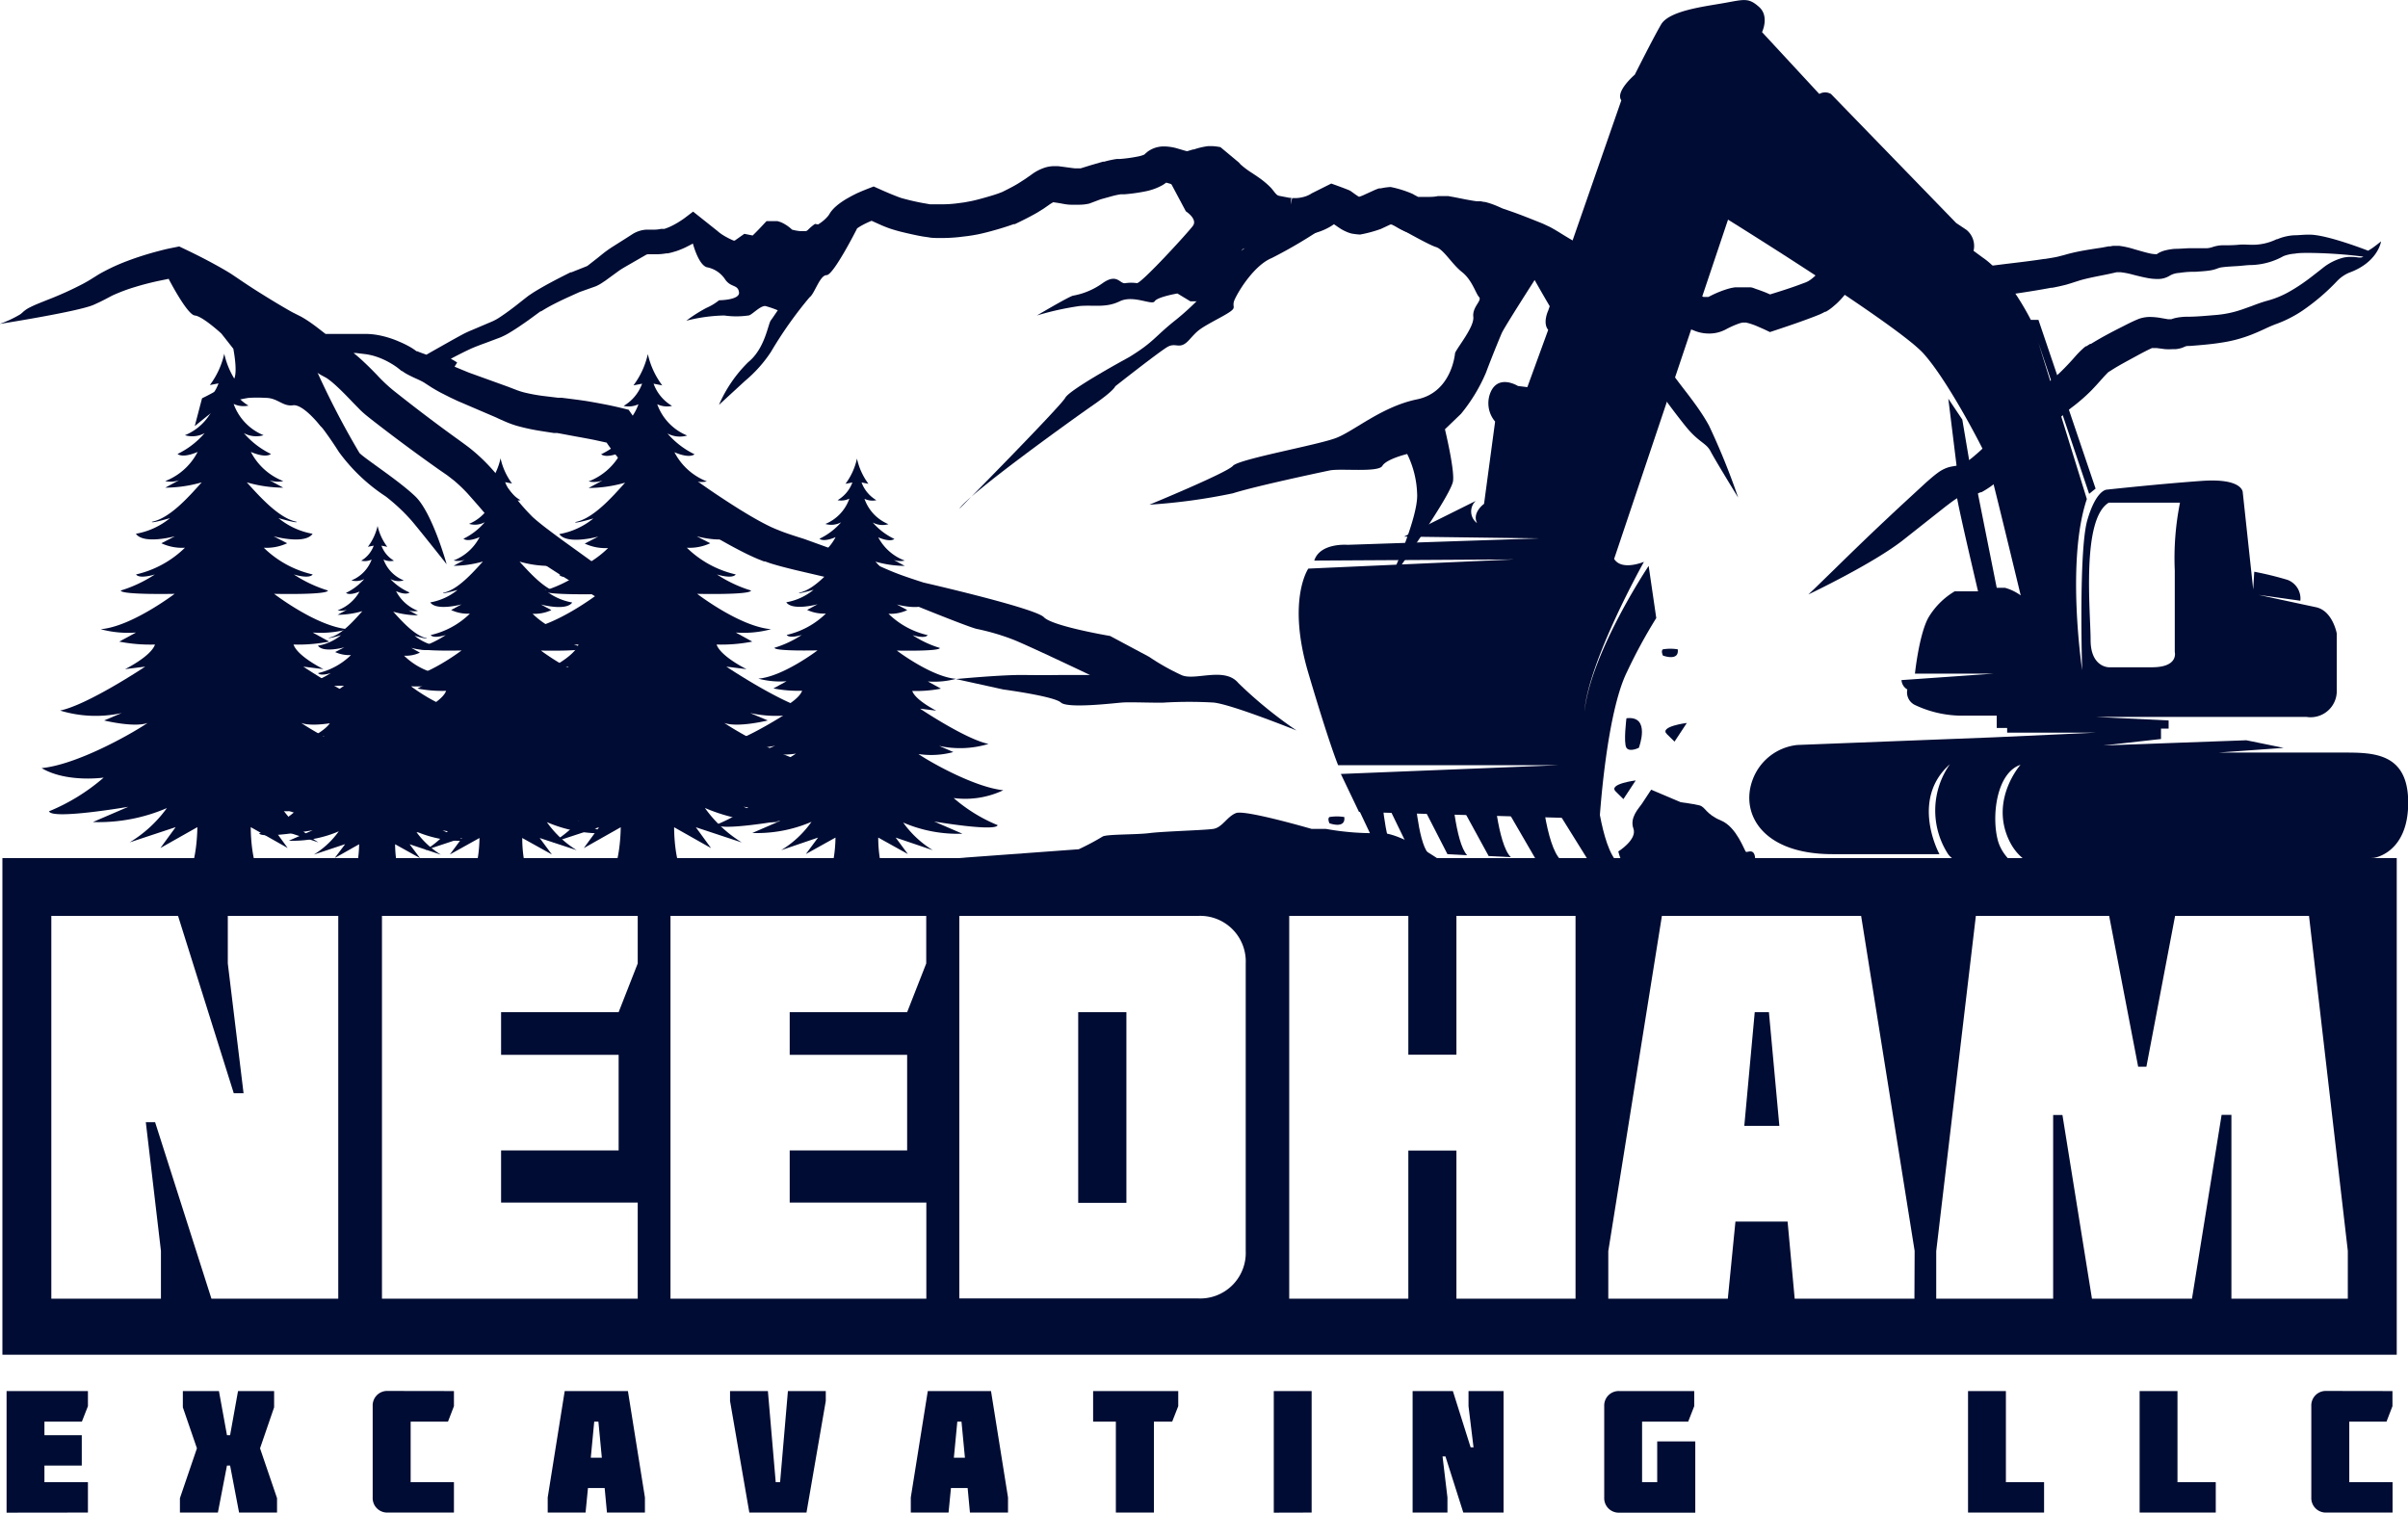
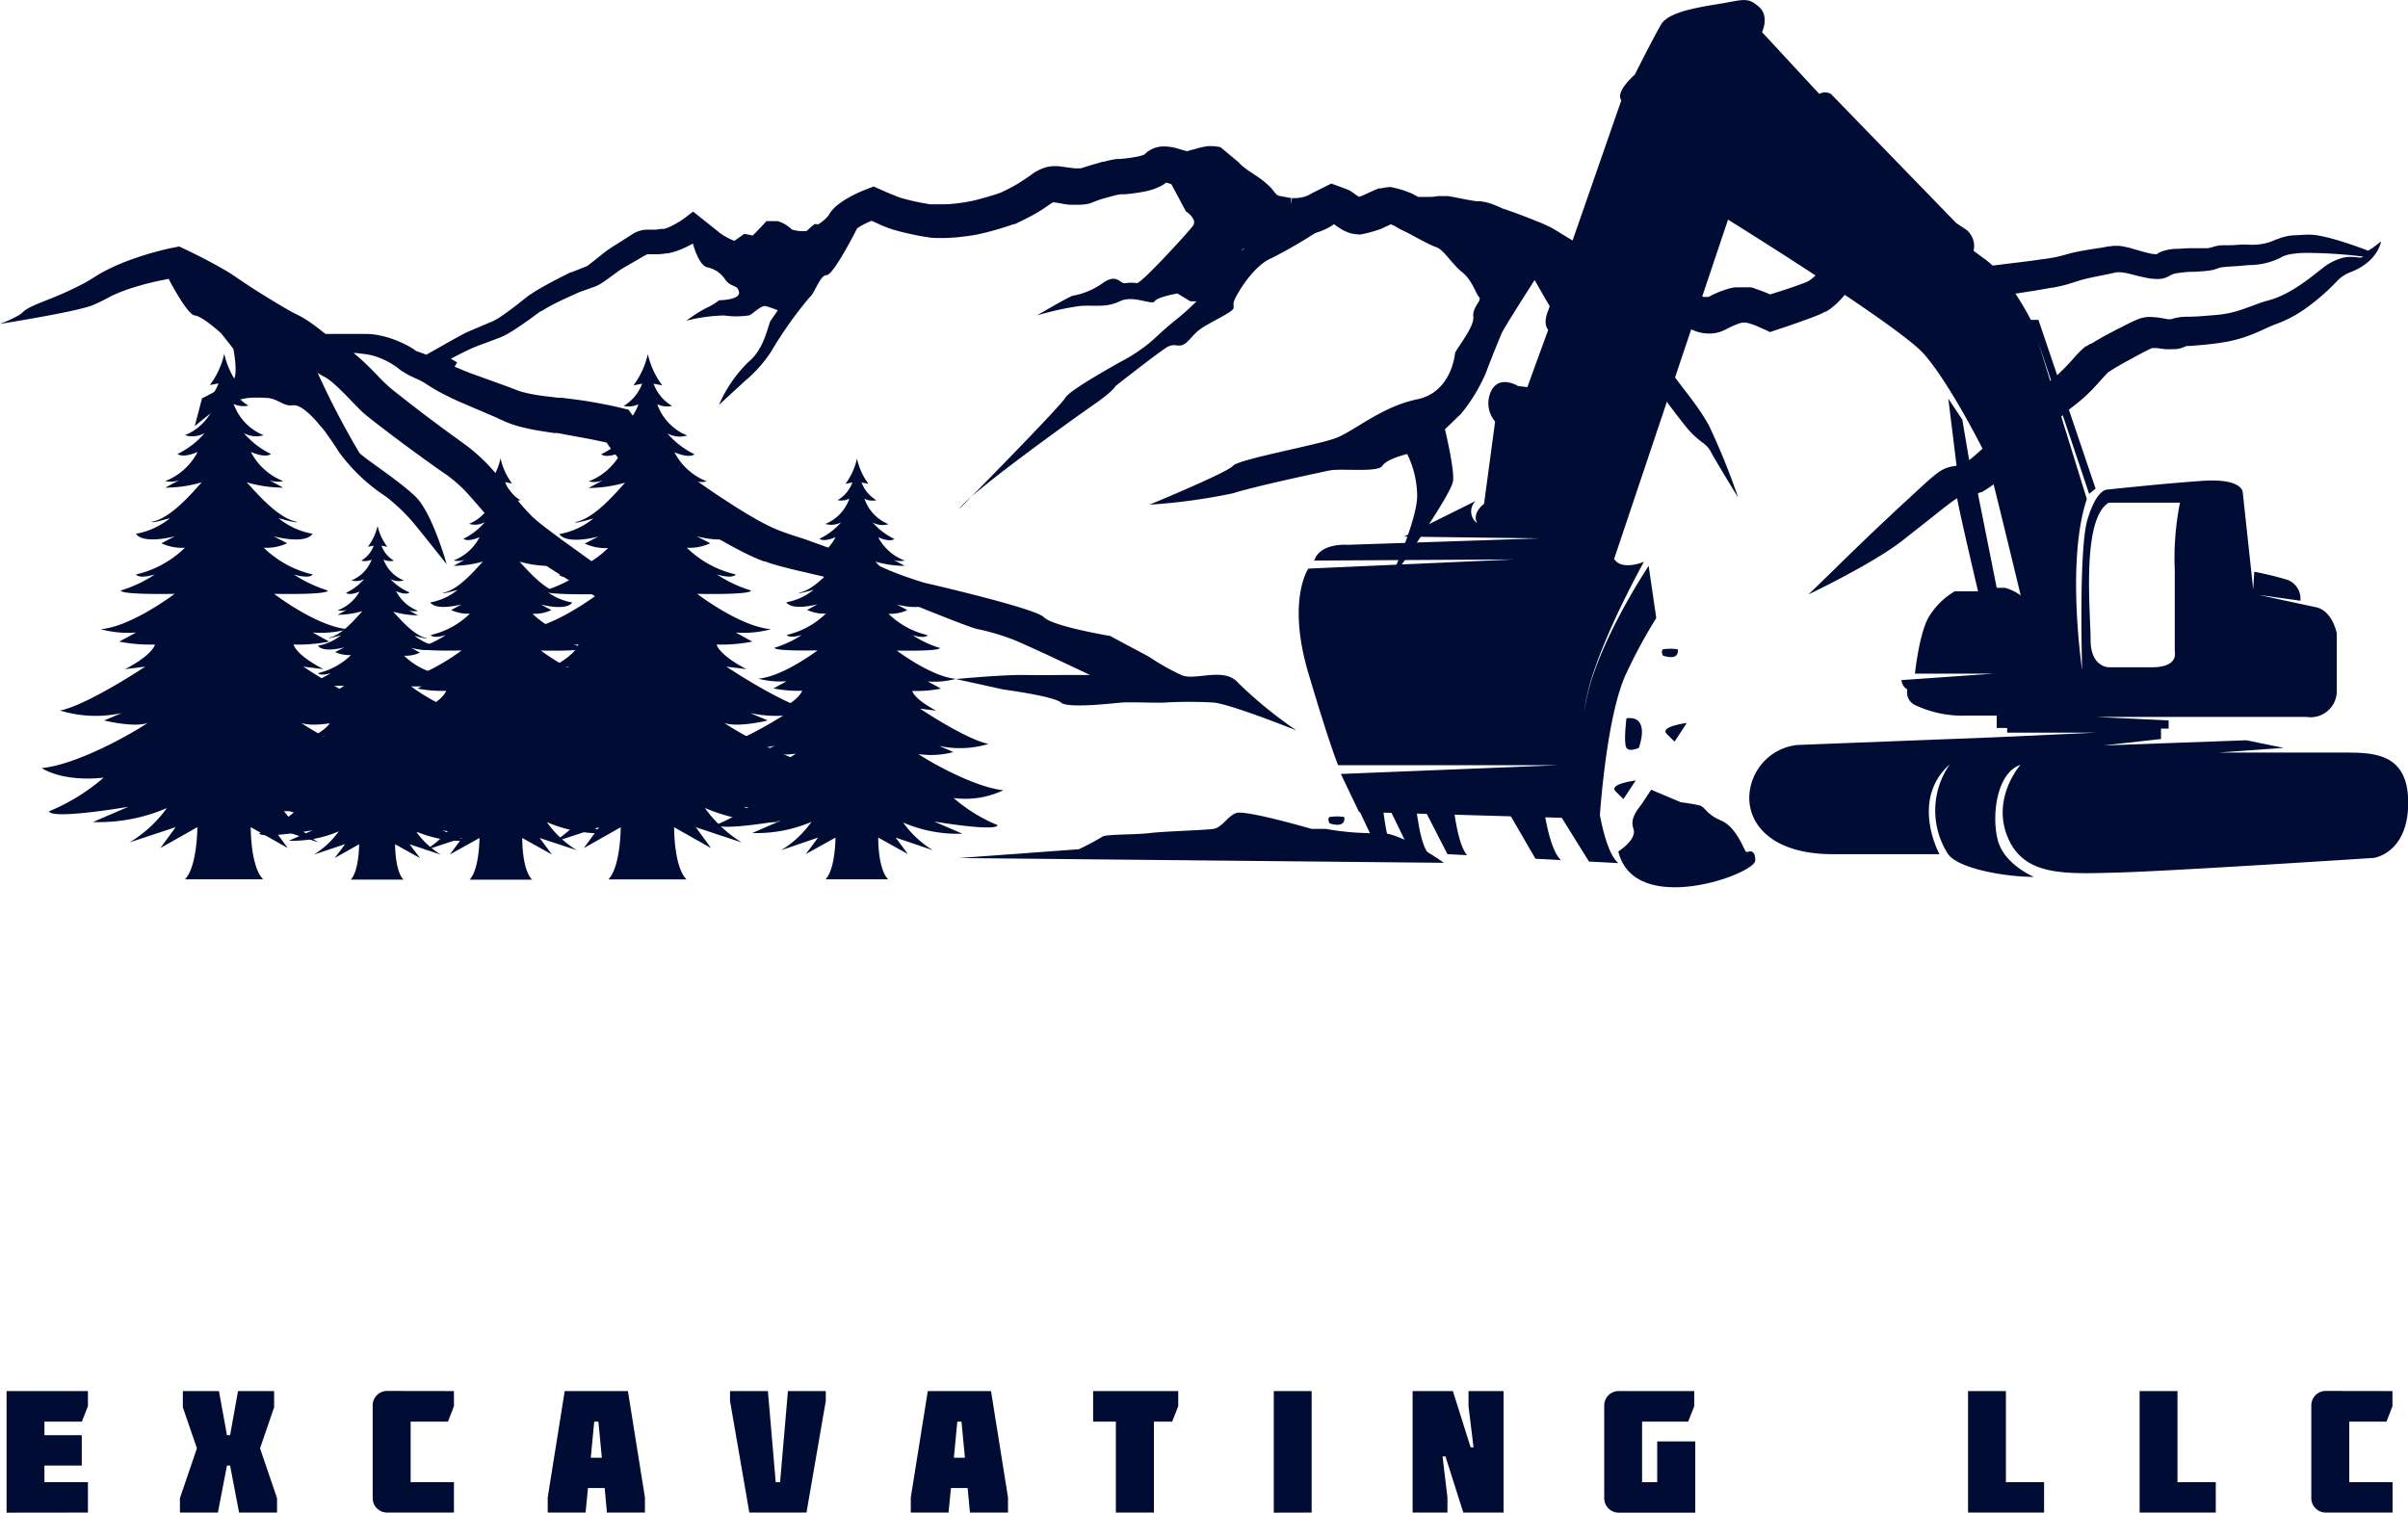
<svg xmlns="http://www.w3.org/2000/svg" id="franklin_2" data-name="franklin 2" viewBox="0 0 230.86 145.03">
  <title>sl-needham-1</title>
  <g id="needham">
    <path d="M95.21,59.67a22.35,22.35,0,0,1-2.43-.75,35.85,35.85,0,0,0-3.9-1.07l-3-.7c-.86-.21-1.63-.4-2.46-.66l-.51-.18-.1,0-.43-.17-.2-.08c-.42-.18-.81-.36-1.19-.55-.68-.34-1.41-.73-2.22-1.19-1.39-.78-2.77-1.66-4.22-2.67l-1-.73-.17-.12c-.28-.21-.56-.42-.86-.66a21.94,21.94,0,0,1-1.94-1.77c-.53-.54-1.05-1.13-1.7-1.93-.44-.55-.81-1-1.15-1.52l-1.14-.25c-.6-.12-1.2-.23-1.81-.34S63.56,44.1,63,44l-.32,0c-.52-.08-1.05-.16-1.59-.25a19.64,19.64,0,0,1-2-.45A9.94,9.94,0,0,1,58,42.9l-.59-.26-.27-.13-3.71-1.59-.7-.33-.89-.45c-.3-.16-.6-.33-.89-.51l-.45-.29-.29-.19c-.23-.13-.48-.25-.75-.37s-.61-.28-.95-.47l-.15-.09-.19-.13L48,38l-.1-.09-.27-.21a7.23,7.23,0,0,0-.69-.44,7.11,7.11,0,0,0-1.51-.65,6.08,6.08,0,0,0-.8-.17l-.9-.11-.26,0,.2.16c.3.25.57.49.83.74.42.39.82.8,1.2,1.19a15.39,15.39,0,0,0,1.55,1.47c2.06,1.64,4.18,3.25,6.31,4.78l.4.29.43.32c.26.19.57.45.87.71a18.1,18.1,0,0,1,1.56,1.56c.56.63,1.07,1.27,1.56,1.89.34.42.67.84,1,1.24.2.24.41.48.62.71l.11.12.19.2.31.32c.44.4.86.73,1.35,1.11l.07.05c.94.72,1.93,1.43,2.89,2.12l.29.21c1.27.92,2.55,1.83,3.83,2.73l2.68,1.9c1.91,1.34,4,2.83,6.51,4.66,0,0-5.49-1.54-7.7-2.83-2.48-1.44-4.87-2.9-6.87-4.15-1.33-.84-2.41-1.55-3.39-2.22-.55-.38-1.18-.83-1.71-1.27l-.09-.07-.36-.33-.27-.26-.12-.12c-.26-.26-.51-.52-.74-.79-.39-.44-.76-.88-1.13-1.31-.5-.59-1-1.15-1.46-1.67a14.57,14.57,0,0,0-1.3-1.24l-.13-.1c-.18-.14-.34-.27-.56-.43l-.81-.56c-2.22-1.57-4.35-3.15-6.49-4.82l-.41-.33c-.16-.13-.35-.3-.49-.43s-.5-.51-.74-.75c-.46-.48-.9-.94-1.35-1.37-.22-.21-.44-.41-.66-.6a6.92,6.92,0,0,0-.58-.44l-.37-.2c-.18-.09-.36-.21-.54-.32-.36-.23-.68-.47-.94-.68L38.53,37c-.34-.28-.67-.54-1-.78s-.47-.32-.68-.45L36,35.32c-1.3-.74-2.5-1.53-3.51-2.2-.57-.38-1.12-.77-1.68-1.18L30,31.36l-.76-.51c-.85-.54-1.81-1.11-2.95-1.73l-.57.1-1.07.22c-.72.16-1.42.34-2.07.54a16.38,16.38,0,0,0-2,.73c-.2.08-.4.19-.59.29l-.38.2c-.34.18-.71.35-1.07.51-1.48.65-9,1.83-9,1.83a10.93,10.93,0,0,0,1.92-.89,1.7,1.7,0,0,0,.3-.24,2.82,2.82,0,0,1,.7-.47c.35-.18.7-.32,1.09-.48l.6-.24a32.32,32.32,0,0,0,3.42-1.55c.31-.17.61-.34.9-.53l.26-.16c.25-.16.5-.31.79-.46a18.59,18.59,0,0,1,2.21-1c.71-.27,1.46-.52,2.25-.75.38-.11.76-.21,1.15-.31s.77-.18,1.18-.26l.44-.09.44.21c1.45.69,2.58,1.28,3.65,1.89q.46.26.92.55l.58.39.28.19c.53.36,1.08.72,1.63,1.07.91.57,2.1,1.31,3.33,2l.87.44a10.72,10.72,0,0,1,1,.64c.43.3.81.61,1.19.9l.14.11,2.71,0h1.27a6.88,6.88,0,0,1,1.11.12,9.3,9.3,0,0,1,2,.63,9.53,9.53,0,0,1,1,.49,5.36,5.36,0,0,1,.5.32l.13.1.08,0c.19.09.43.17.68.26l.19.07.61-.35c1-.56,2-1.14,3-1.67.26-.13.5-.24.75-.34l2-.85a5.1,5.1,0,0,0,.72-.41c.56-.37,1.12-.79,1.53-1.11l.76-.6.41-.32.48-.32c1.16-.72,2.34-1.32,3.56-1.93l.08,0,1.46-.58c.05,0,.27-.19.39-.28l.64-.5.62-.5c.25-.19.49-.36.73-.52l1.36-.86.67-.43a2.82,2.82,0,0,1,1.32-.42h.81a3.21,3.21,0,0,0,.58-.07l.14,0,.18,0,0,0,.21-.07a5.71,5.71,0,0,0,.61-.27q.31-.16.6-.34c.19-.12.39-.25.56-.38l.79-.6,2.3,1.83.24.2.18.13a7.14,7.14,0,0,0,.94.52l.22.1.11,0,.92-.65.8.16c.3-.29.61-.61.9-.92l.43-.46.61,0,.25,0,.18,0,.29.09a2.91,2.91,0,0,1,.41.2,3.79,3.79,0,0,1,.61.44l.1.09,0,0,0,0a4.53,4.53,0,0,0,.76.14l.41,0h.18l.14-.09.11-.11.16-.15c.18-.15.3-.25.44-.34L88,24a3.76,3.76,0,0,0,1-.86l.12-.19.05-.08a2.08,2.08,0,0,1,.15-.2,4.45,4.45,0,0,1,.31-.33l.23-.2a7.6,7.6,0,0,1,1-.67c.28-.16.58-.32.94-.49l.46-.2.5-.2.57-.22.58.26c.49.22,1,.44,1.49.63.22.09.46.18.66.24l.73.19c.51.12,1,.23,1.56.32l.39.07.33,0c.23,0,.46,0,.69,0h.16a11.59,11.59,0,0,0,1.31-.08l.76-.1.38-.07.37-.07c.42-.09.9-.22,1.49-.39s1-.3,1.42-.47c.75-.37,1.33-.67,1.82-1l.39-.25.6-.42a4.46,4.46,0,0,1,1.32-.68,3.1,3.1,0,0,1,.88-.13l.34,0,.61.08c.37.05.71.1,1,.13l.39,0h.18l1-.31,1.14-.33.12,0a9.16,9.16,0,0,1,1.22-.26l.32,0a14.39,14.39,0,0,0,1.76-.25,2.85,2.85,0,0,0,.54-.17h0l.06-.06.23-.2a2.63,2.63,0,0,1,1.54-.52h0a4.73,4.73,0,0,1,1.45.23l.18.05c.35.11.55.16.64.18l.57-.17.08,0a6.94,6.94,0,0,1,1.37-.32l.4,0a5.71,5.71,0,0,1,.78.1l1.75,1.46h0l.17.19a8.21,8.21,0,0,0,1.14.85l.46.31a8.57,8.57,0,0,1,1.12.89l.09.09a2.67,2.67,0,0,1,.23.25l.2.25a1.85,1.85,0,0,0,.2.23.52.52,0,0,0,.28.15l.52.1.47.09.16,0-.07.66.15-.64.11,0h.32a3.26,3.26,0,0,0,.75-.13,2.51,2.51,0,0,0,.6-.26l.09-.06,1.88-.94s1.67.59,1.85.71l.5.36.21.14.1.06h0l0,0a3.28,3.28,0,0,0,.54-.21l.79-.36.22-.1.15-.06.22-.08.17,0a6.13,6.13,0,0,1,.94-.13,10.45,10.45,0,0,1,2.13.67l.15.09.36.19h0l.07,0,.13,0,.26,0h.43c.32,0,.67,0,1-.08l.34,0h.36l.29,0,.61.11,1.16.23c.35.06.64.12,1,.16l.15,0,.21,0,.3.06.08,0a7.25,7.25,0,0,1,.73.22c.22.08.44.17.64.26l.36.16.25.08.31.11.57.2c.74.27,1.45.55,2.17.84l.28.11.29.12.62.29c.4.21.76.43,1.08.63.63.39,1.25.76,1.91,1.12a15.32,15.32,0,0,1,4,3.1l.11.12.18-.07a3.51,3.51,0,0,1,1.31-.29,2.54,2.54,0,0,1,.77.12,3.23,3.23,0,0,1,.85.42l.06,0a3.84,3.84,0,0,0,.35.22,1.65,1.65,0,0,0,.28.12l.19.06.23.06c.39.1.79.22,1.17.33.75.23,1.49.49,2.26.78l.1,0,.1,0h.19l.08,0,.16-.08a10.06,10.06,0,0,1,1.76-.71,5.14,5.14,0,0,1,.63-.13l.34,0h.49l.25,0,.19,0,.18,0c.2,0,.39.1.57.16s.61.21,1,.37l.34.15c.87-.27,2-.62,3-1l.43-.16.15-.07.13-.07.21-.14.26-.21a5.24,5.24,0,0,0,.53-.55l.24-.31.2-.29.4-.63.7-.07.86-.05h.89l.48,0,.18,0,.18,0,.15,0,.29.08.24.08.43.17,1.06.46.21.08h.41a7.56,7.56,0,0,1,.85,0l1.31,0h.69l2.85,0,.75,0,1.42.07h.79l.37-.07,1.83-.23,1-.12c.93-.11,1.86-.23,2.78-.37h.08c.42-.07.84-.13,1.24-.22l.62-.16c.24-.07.49-.14.75-.2.79-.19,1.58-.31,2.34-.43l.53-.08.64-.12.15,0,.27-.05.3,0h.26a8.21,8.21,0,0,1,1.45.32l.35.1c.39.11.76.22,1.12.3a2.93,2.93,0,0,0,.58.08h.13l.08-.06a2.26,2.26,0,0,1,.33-.17,2.88,2.88,0,0,1,.47-.15,5.79,5.79,0,0,1,.83-.13c.49,0,1-.05,1.41-.06H220c.41,0,.79,0,1.16,0a2.15,2.15,0,0,0,.47-.09,3.36,3.36,0,0,1,.92-.19c.56,0,1.11,0,1.63-.05s.83,0,1.24,0a5.24,5.24,0,0,0,2.41-.53l.06,0a4.82,4.82,0,0,1,1.61-.38c.42,0,.86-.06,1.38-.06H231c1.69,0,5.61,1.54,5.61,1.54l0,0c.27-.16.5-.32.68-.46.35-.26.53-.42.55-.43s-.28,2-3.06,3a3.53,3.53,0,0,0-1.13.78,20.47,20.47,0,0,1-3.39,2.89,11.63,11.63,0,0,1-2.42,1.23c-.39.14-.79.32-1.22.52s-.73.33-1.13.49a13.07,13.07,0,0,1-3,.8c-1,.16-2.08.24-2.94.31-.14,0-.41,0-.49.06l-.29.12a2.72,2.72,0,0,1-.65.13h-.31a5.52,5.52,0,0,1-.65,0l-.85-.11-.42,0h0l-.13.06c-.34.16-.81.4-1.23.63-1,.55-1.87,1-2.6,1.48l-.23.14-.08.08c-.13.13-.29.3-.45.48-.35.39-.72.81-1.11,1.21a17.18,17.18,0,0,1-1.28,1.16l-.1.08-.25.2-.29.22c-.21.17-.38.3-.51.43-.67.6-1.37,1.31-2.05,2l-.07.07A55,55,0,0,1,201,48.68a9.13,9.13,0,0,1-1.47,1l-.08,0-.44.19-.38.12a7.47,7.47,0,0,1-.92.21l-.42.05h-.08l-.18.11c-.3.2-.63.46-.95.7l-4,3.16c-2.86,2.28-9.14,5.26-9.14,5.26l.52-.49,1.85-1.8c1.27-1.24,3-2.94,5.09-4.9l.33-.31c1.06-1,2.16-2,3.38-3.13l.12-.11c.31-.27.62-.55,1-.84l.07-.05a3.48,3.48,0,0,1,.91-.51,3.28,3.28,0,0,1,.6-.15l.29-.05a4.15,4.15,0,0,0,.45-.13l.3-.11.18-.09a6.48,6.48,0,0,0,.86-.65c1-.83,1.88-1.8,2.85-2.84L203,42l.26-.27c.62-.64,1.26-1.31,2-2,.21-.19.39-.35.58-.5l.39-.31.18-.14.09-.07c.32-.27.65-.58,1-.94s.67-.7,1-1.08c.2-.23.39-.43.61-.64l.25-.23.18-.14.06,0,.36-.23.08,0c1-.62,2-1.14,2.79-1.54l.2-.1c.41-.21.8-.41,1.29-.63l.24-.1a2.47,2.47,0,0,1,.38-.12,3.15,3.15,0,0,1,.74-.09h0a6.51,6.51,0,0,1,1,.09l.75.13.31,0a3.16,3.16,0,0,1,.59-.16,6,6,0,0,1,.79-.08h.13c.92,0,1.8-.09,2.79-.17a10,10,0,0,0,2.34-.48c.32-.1.64-.23,1-.35.49-.19,1-.38,1.54-.53a8.89,8.89,0,0,0,2-.8,16.37,16.37,0,0,0,1.75-1.12c.42-.3.79-.6,1.19-.91l.37-.29a5.24,5.24,0,0,1,1.94-1,3,3,0,0,1,.76-.09,5.83,5.83,0,0,1,.76.06l.27,0,.2-.08h0a43.51,43.51,0,0,0-5.2-.36c-.55,0-1,0-1.37.07a3.73,3.73,0,0,0-1.1.24,6.71,6.71,0,0,1-3,.85c-.46,0-.92.07-1.37.1s-1,.05-1.45.11a1.78,1.78,0,0,0-.45.1,3.58,3.58,0,0,1-.9.23c-.45.06-.87.08-1.29.11h-.21c-.5,0-.93.05-1.35.11a2,2,0,0,0-.86.25l0,0,0,0a2.13,2.13,0,0,1-1.21.33h0a5.16,5.16,0,0,1-.88-.08c-.44-.08-.85-.18-1.25-.28l-.27-.07a7.48,7.48,0,0,0-1.15-.22h-.07l-.1,0h0l-.17,0-.76.17-.54.11c-.76.15-1.47.29-2.16.48l-.6.19c-.24.08-.5.16-.77.24-.46.12-.92.22-1.35.3l-.11,0c-1,.19-2,.35-2.86.48l-1.07.16-1.69.26-.27.06a3.64,3.64,0,0,1-.58.08l-.66,0-1.58,0h-.69l-2.8.1-.73,0-1.46,0h-.06l-.5,0h-.27l-.1,0-.29,0a1.88,1.88,0,0,1-.58-.09l-.07,0c-.22-.06-.36-.12-.5-.17l-1.09-.45-.3-.11-.13,0-.09,0-.21,0-.27,0h-.67l-.24.32a8.24,8.24,0,0,1-.8.87c-.16.14-.32.28-.48.41a5,5,0,0,1-.56.38l-.07,0-.27.14-.23.11-.5.2c-1.27.49-2.54.92-3.72,1.31l-.57.19-.57-.27-.73-.32c-.24-.1-.48-.18-.71-.25l-.29-.07-.1,0h-.1l-.13,0-.25.06a8.82,8.82,0,0,0-1.38.61,3.52,3.52,0,0,1-.78.29,3.35,3.35,0,0,1-.8.09,3.7,3.7,0,0,1-.78-.08,3.59,3.59,0,0,1-.69-.22c-.64-.24-1.35-.47-2-.67l-1-.28-.4-.1-.3-.09a4.78,4.78,0,0,1-.75-.32c-.21-.11-.43-.25-.59-.35l-.12,0a4,4,0,0,1-1.47.31,3.39,3.39,0,0,1-.54,0,2.64,2.64,0,0,1-1.34-.64l0,0-.44-.48a12,12,0,0,0-3.18-2.38c-.71-.38-1.4-.77-2.06-1.17a9.33,9.33,0,0,0-1.77-.9c-.7-.28-1.4-.55-2.1-.8l-.51-.18L153,26l-.24-.07a5.41,5.41,0,0,1-.57-.22l-.13-.06-.43-.17-.38-.11-.15,0-.12,0h-.11c-.33,0-.77-.1-1.21-.18l-1.14-.22-.44-.08-.17,0c-.39,0-.82.09-1.27.1h-.72a5.82,5.82,0,0,1-.83-.11l-.29-.07-.14,0a4.19,4.19,0,0,1-.44-.16,7.07,7.07,0,0,1-.68-.35,4,4,0,0,0-.55-.29h0l-.13,0-.9.42a12.34,12.34,0,0,1-2,.54,7.16,7.16,0,0,1-.78-.09,3,3,0,0,1-.51-.17l-.28-.13-.25-.14-.23-.15-.45-.31-.27.18a5.91,5.91,0,0,1-1.47.64,6.67,6.67,0,0,1-1.52.26h-.6l-.26,0-.34-.05-.37-.08-.36-.07c-.25,0-.53-.1-.86-.19a4,4,0,0,1-1.73-1A5.13,5.13,0,0,1,129,23l-.13-.16-.11-.11a5.62,5.62,0,0,0-.64-.49l-.46-.31a10.39,10.39,0,0,1-1.6-1.23,4.8,4.8,0,0,1-.6-.71l-.49.14-.59.18-.45.11-.12,0-.14,0-.29,0h-.08a5,5,0,0,1-1.3-.25l-.24-.07-.38-.11-.23.16-.09.06a5.49,5.49,0,0,1-1.59.6,16.62,16.62,0,0,1-2.11.3l-.35,0a7.63,7.63,0,0,0-.87.19l-1.05.29L114,22a4.36,4.36,0,0,1-1,.11l-.54,0h-.19c-.45,0-.86-.11-1.25-.17l-.47-.07a3.94,3.94,0,0,0-.46.29l-.49.34-.58.36c-.76.44-1.49.79-2.15,1.11l-.11,0c-.59.21-1.13.38-1.73.55s-1.08.3-1.75.44l-.45.08-.46.07-.92.11c-.51.05-1,.08-1.5.08h-.38c-.35,0-.67,0-1-.07l-.5-.07-.44-.08c-.64-.13-1.2-.26-1.73-.39-.3-.08-.59-.16-.9-.26s-.6-.22-.87-.33l-1-.45-.19.08c-.23.1-.48.22-.7.34a4.64,4.64,0,0,0-.58.37l-.11.09,0,0-.07.1-.09.14a6.41,6.41,0,0,1-1.77,1.59l-.25.18-.13.12-.28.24a3.67,3.67,0,0,1-.66.4,3.36,3.36,0,0,1-.8.26h-.28l-.55,0-.55-.06A7.45,7.45,0,0,1,85,27.28l-.24-.08-.1,0-.08,0L84.28,27,84,26.83l-.05,0L83.7,27l-.15.13-.17.14a3.11,3.11,0,0,1-.34.24,2,2,0,0,1-.61.22l-.31,0a1.88,1.88,0,0,1-.51-.07l-.82.54-.41,0a2,2,0,0,1-.31,0l-.3-.06L79.34,28,79,27.87l-.36-.17a9.41,9.41,0,0,1-1.28-.77L77,26.68l-.26-.22L76,25.83c-.23.13-.47.25-.71.37a8.15,8.15,0,0,1-.86.35l-.47.14-.35.08-.14,0a5.56,5.56,0,0,1-1,.09l-.48,0h-.26a.45.45,0,0,0-.25.07l-.66.38-1.37.79c-.2.12-.4.24-.58.37l-.63.46-.66.48-.17.11a4,4,0,0,1-.72.41l-1.55.55c-1.08.49-2.27,1-3.38,1.66l-.31.19-.06,0-.34.25-.82.6c-.5.35-1.08.76-1.71,1.14a6.77,6.77,0,0,1-1,.52l-1.41.53c-.45.16-.89.33-1.32.51-.67.31-1.36.66-2,1a6.31,6.31,0,0,1,.61.36l-.25.4.77.32.61.25,3.74,1.35.91.35a6.76,6.76,0,0,0,.73.22,16.51,16.51,0,0,0,1.69.31l1.49.18.34,0c.64.08,1.29.16,1.93.25s1.28.21,1.92.33,1.25.25,1.95.42l.61.15.38.55c.38.55.86,1.17,1.37,1.8s.92,1.07,1.52,1.7a18.64,18.64,0,0,0,1.62,1.51c.24.2.51.41.77.6l.13.1.94.69c1.28.91,2.61,1.79,3.92,2.61.73.45,1.39.84,2,1.17.33.18.67.35,1,.51l.18.08.28.12.55.22c.68.26,1.45.5,2.18.73L89,55a39.16,39.16,0,0,1,4.72,1.68c.86.39,1.5.66,2.15.9s1.56.54,2.25.76c0,0,10.71,2.45,11.53,3.32S116,63.46,116,63.46l3.74,2a21.79,21.79,0,0,0,3.15,1.77c1.31.53,4.1-.84,5.41.75a41.06,41.06,0,0,0,5.57,4.54s-6.39-2.57-8-2.68a41.39,41.39,0,0,0-4.59,0c-.49.06-3.28-.06-4.1,0s-5.25.6-5.9,0-5.52-1.25-5.52-1.25l-4.54-1s4.42-.42,6.5-.39,3.56,0,3.56,0h2.79s-6.13-2.92-7.41-3.41a22.12,22.12,0,0,0-3.41-1C102.43,62.64,95.21,59.67,95.21,59.67Z" transform="translate(-9.57 -2.48)" fill="#000c33" />
    <path d="M101.55,51.27c.8-1.36,10.77-8.53,12.82-9.95s2.12-1.8,2.12-1.8,4.16-3.28,5-3.77,1.16.33,2.07-.66.86-1,2.94-2.13,1-.82,1.46-1.8,1.93-3.28,3.54-3.94a45.76,45.76,0,0,0,5.23-3.11c-.08-1.63-7.38-.48-7.38-.48s.21,2.28-.61,2.77a10.85,10.85,0,0,0-2.24,2.46,25.87,25.87,0,0,1-4.16,4.26c-2.08,1.64-2.11,2.13-4.53,3.61,0,0-5.67,3.07-6.11,3.89S101.55,51.27,101.55,51.27Z" transform="translate(-9.57 -2.48)" fill="#000c33" />
    <path d="M91.72,24.43s-2.24,4.43-2.9,4.43-1.15,1.8-1.64,2.13a38.86,38.86,0,0,0-3.71,5.25A12.74,12.74,0,0,1,81,39l-2.5,2.3a12.87,12.87,0,0,1,2.81-4.1c1.61-1.31,1.89-3.65,2.16-4S85.63,30,85.63,30l.52-2.5S91,22.95,91.72,24.43Z" transform="translate(-9.57 -2.48)" fill="#000c33" />
    <path d="M76,25.83s.51,2,1.32,2.27a2.7,2.7,0,0,1,1.79,1.2c.55.77,1.2.44,1.31,1.2s-1.91.77-1.91.77A5.26,5.26,0,0,1,77.3,32a14.17,14.17,0,0,0-1.93,1.23A16,16,0,0,1,79,32.73a8.15,8.15,0,0,0,2.32,0c.3,0,1.07-.91,1.61-.91a8.69,8.69,0,0,1,2.19.91s2.37-2.54,2.19-4.3a8.82,8.82,0,0,1,0-2.6s-3-1.67-3.83-1a6.74,6.74,0,0,1-2.84.77Z" transform="translate(-9.57 -2.48)" fill="#000c33" />
    <path d="M148.85,48.73c-.5,1.79-6.23,9.78-6.23,9.78s3-6.38,2.81-8.74a9.26,9.26,0,0,0-.95-3.76s-2,.48-2.38,1.14-4,.22-5.06.44-7.21,1.53-9.27,2.19a56.32,56.32,0,0,1-8,1.09s7.43-3.06,8-3.72,8.18-2,9.93-2.69,4.37-3,7.73-3.69,3.64-4.44,3.64-4.44c.22-.55,1.86-2.51,1.75-3.47s.87-1.56.55-1.9-.66-1.63-1.64-2.4-1.75-2.18-2.51-2.4-4.59-2.43-4.59-2.43c1.09-2.11,9.51,1.12,11.91,1.89s3.72,2,5.89,4.15,4,8.53,4,8.53a30.05,30.05,0,0,1-3.23-2.4c-.44-.55-.66-.55-1.42-1.49s-3.08-5.08-3.08-5.08-2.82,4.39-3.15,5.08c0,0-.78,1.84-1.52,3.81a16.22,16.22,0,0,1-2.39,3.94l-1.54,1.48S149.11,47.81,148.85,48.73Z" transform="translate(-9.57 -2.48)" fill="#000c33" />
    <path d="M121.51,19.46l1.75,3.28s1.15.74.68,1.39-4.92,5.5-5.37,5.5a3.72,3.72,0,0,0-1.1,0c-.55.11-.77-1-2.19,0a6.93,6.93,0,0,1-2.84,1.2c-.44.11-3.46,1.9-3.46,1.9a27.58,27.58,0,0,1,4.11-.91c1.42-.11,2.51.19,3.83-.45s3.1.42,3.35,0,2.18-.75,2.18-.75l1.24.75h2.18l2.83-5s1.91-.54,1.87-1.74a10.92,10.92,0,0,0-1.21-3.35s-2.08-2.4-2.68-2.4S122.5,18.37,121.51,19.46Z" transform="translate(-9.57 -2.48)" fill="#000c33" />
    <path d="M162.84,31.54s2.89,4.21,3.21,4.87,2,2.62,2.3,3.12,1.47,2.13,2.78,3.77,2,1.61,2.44,2.46,2.64,4.43,2.64,4.43a65.59,65.59,0,0,0-2.79-6.89c-1.15-2.13-3-4.1-3.9-5.57a12,12,0,0,1-1.18-2.79l-1-2.18S165.2,30.77,162.84,31.54Z" transform="translate(-9.57 -2.48)" fill="#000c33" />
    <path d="M34,34.1a30.91,30.91,0,0,1,3.57,5.25c.77,1.86,2.3,3,4.48,6.45a17.21,17.21,0,0,0,4.5,4.28A17.92,17.92,0,0,1,49,52.37c.66.76,3.39,4.21,3.39,4.21s-1.37-4.94-3-6.5-4.85-3.62-5.36-4.17a79.88,79.88,0,0,1-4.48-8.74c0-.44,1.09-.55,1.09-.55S35.55,32,34,34.1Z" transform="translate(-9.57 -2.48)" fill="#000c33" />
    <path d="M10.2,147.52V135.86H18v1.45l-.58,1.48H13.83v1.3h3.58V143H13.83v1.6H18v2.91Z" transform="translate(-9.57 -2.48)" fill="#000c33" />
    <path d="M32.39,135.86h3.46v1.56l-1.35,3.93,1.63,4.78v1.38H32.49L31.63,143h-.3l-.87,4.51H26.82v-1.38l1.63-4.78-1.35-3.93v-1.56h3.46l.77,4.23h.3Z" transform="translate(-9.57 -2.48)" fill="#000c33" />
    <path d="M53.09,135.86v1.45l-.57,1.48H48.94v5.81h4.15v2.91H46.76a1.39,1.39,0,0,1-1.46-1.45v-8.76a1.39,1.39,0,0,1,1.46-1.45Z" transform="translate(-9.57 -2.48)" fill="#000c33" />
    <path d="M69.77,135.86l1.63,10.2v1.45H67.76l-.22-2.35h-1.6l-.23,2.35H62.08v-1.45l1.63-10.2Zm-2.5,6.39-.33-3.46h-.4l-.33,3.46Z" transform="translate(-9.57 -2.48)" fill="#000c33" />
    <path d="M79.56,136.81v-.95h3.63l.75,8.74h.42l.75-8.74h3.63v.95l-1.85,10.7H81.41Z" transform="translate(-9.57 -2.48)" fill="#000c33" />
    <path d="M104.58,135.86l1.63,10.2v1.45h-3.65l-.22-2.35h-1.6l-.23,2.35H96.89v-1.45l1.63-10.2Zm-2.5,6.39-.33-3.46h-.4l-.33,3.46Z" transform="translate(-9.57 -2.48)" fill="#000c33" />
    <path d="M114.37,138.79v-2.93h8.16v1.45l-.58,1.48H120.2v8.72h-3.65v-8.72Z" transform="translate(-9.57 -2.48)" fill="#000c33" />
    <path d="M131.69,147.52V135.86h3.63v11.65Z" transform="translate(-9.57 -2.48)" fill="#000c33" />
    <path d="M150.84,141.26l-.48-3.95v-1.45h3.36v11.65h-3.86l-1.71-5.38h-.28l.47,3.93v1.45H145V135.86h3.86l1.7,5.39Z" transform="translate(-9.57 -2.48)" fill="#000c33" />
    <path d="M172,135.86v1.45l-.58,1.48H167v5.81h1.45v-3.91h3.65v6.83h-7.27a1.39,1.39,0,0,1-1.46-1.45v-8.76a1.39,1.39,0,0,1,1.46-1.45Z" transform="translate(-9.57 -2.48)" fill="#000c33" />
    <path d="M198.25,135.86h3.63v8.74h3.66v2.91h-7.29Z" transform="translate(-9.57 -2.48)" fill="#000c33" />
    <path d="M214.7,135.86h3.63v8.74H222v2.91H214.7Z" transform="translate(-9.57 -2.48)" fill="#000c33" />
    <path d="M238.94,135.86v1.45l-.57,1.48H234.8v5.81h4.15v2.91h-6.33a1.39,1.39,0,0,1-1.46-1.45v-8.76a1.39,1.39,0,0,1,1.46-1.45Z" transform="translate(-9.57 -2.48)" fill="#000c33" />
    <path d="M89.17,76.13c-3.35-.35-8.47-3.19-10.16-4.33,1.3.47,4.17-.24,4.17-.24l-1.69-.71a11.68,11.68,0,0,0,5.91-.24c-2.72-.55-8.19-4.21-8.19-4.21l1.93.24s-2.48-1.22-2.87-2.36A15.45,15.45,0,0,0,81.69,64l-1.58-.87a10.13,10.13,0,0,0,3.39-.32c-3-.24-7.09-3.39-7.09-3.39s5.12.12,5.16-.32a12.63,12.63,0,0,1-3.27-1.54s1.46.47,1.81,0A9.86,9.86,0,0,1,75.42,55a4.73,4.73,0,0,0,2.24-.43l-1.3-.67s3,.83,3.74-.24a7.1,7.1,0,0,1-3.27-1.5s1.89.55,1.73.35C76.84,52.18,75,50,73.81,48.76a12.93,12.93,0,0,0,3.5.51L76,48.55a2.41,2.41,0,0,0,1.34.09,5.91,5.91,0,0,1-3.11-2.8s1.34.63,1.93.2a8.06,8.06,0,0,1-2.6-2,2.48,2.48,0,0,0,1.89.2,5.09,5.09,0,0,1-2.87-3,2.22,2.22,0,0,0,1.42.16,4.1,4.1,0,0,1-1.77-2.13l.83.16a7.83,7.83,0,0,1-1.38-3,7.83,7.83,0,0,1-1.38,3l.83-.16a4.1,4.1,0,0,1-1.77,2.13,2.22,2.22,0,0,0,1.42-.16,5.09,5.09,0,0,1-2.87,3,2.48,2.48,0,0,0,1.89-.2,8.06,8.06,0,0,1-2.6,2c.59.43,1.93-.2,1.93-.2A5.91,5.91,0,0,1,66,48.64a2.41,2.41,0,0,0,1.34-.09L66,49.27a12.93,12.93,0,0,0,3.5-.51c-1.14,1.26-3,3.43-4.77,3.78-.16.2,1.73-.35,1.73-.35a7.1,7.1,0,0,1-3.27,1.5c.75,1.06,3.74.24,3.74.24l-1.3.67a4.73,4.73,0,0,0,2.24.43,9.86,9.86,0,0,1-4.69,2.56c.35.47,1.81,0,1.81,0a12.63,12.63,0,0,1-3.27,1.54c0,.43,5.16.32,5.16.32s-4.13,3.15-7.09,3.39a10.13,10.13,0,0,0,3.39.32L61.6,64a15.46,15.46,0,0,0,3.43.28c-.39,1.14-2.87,2.36-2.87,2.36l1.93-.24s-5.47,3.66-8.19,4.21a11.68,11.68,0,0,0,5.91.24l-1.69.71s2.87.71,4.17.24c-1.69,1.14-6.81,4-10.16,4.33,2.4,1.42,5.95.91,5.95.91a19,19,0,0,1-5.24,3.23c.28.83,7.6-.43,7.6-.43L59,81.29a16.52,16.52,0,0,0,7.09-1.34,12.16,12.16,0,0,1-3.54,3.31L67,81.8l-1.46,2,3.54-2s0,3.77-1.18,5h7.48c-1.22-1.25-1.18-5-1.18-5l3.54,2-1.46-2,4.41,1.46a12.16,12.16,0,0,1-3.54-3.31,16.52,16.52,0,0,0,7.09,1.34l-3.39-1.46s7.32,1.26,7.6.43A19,19,0,0,1,83.22,77S86.77,77.54,89.17,76.13Z" transform="translate(-9.57 -2.48)" fill="#000c33" />
    <path d="M48.61,76.13c-3.35-.35-8.47-3.19-10.16-4.33,1.3.47,4.17-.24,4.17-.24l-1.69-.71a11.68,11.68,0,0,0,5.91-.24c-2.72-.55-8.19-4.21-8.19-4.21l1.93.24s-2.48-1.22-2.87-2.36A15.46,15.46,0,0,0,41.13,64l-1.58-.87a10.13,10.13,0,0,0,3.39-.32c-3-.24-7.09-3.39-7.09-3.39s5.12.12,5.16-.32a12.63,12.63,0,0,1-3.27-1.54s1.46.47,1.81,0A9.86,9.86,0,0,1,34.86,55a4.73,4.73,0,0,0,2.24-.43l-1.3-.67s3,.83,3.74-.24a7.1,7.1,0,0,1-3.27-1.5s1.89.55,1.73.35c-1.73-.35-3.62-2.52-4.77-3.78a12.93,12.93,0,0,0,3.5.51l-1.34-.72a2.41,2.41,0,0,0,1.34.09,5.91,5.91,0,0,1-3.11-2.8s1.34.63,1.93.2a8.05,8.05,0,0,1-2.6-2,2.48,2.48,0,0,0,1.89.2,5.09,5.09,0,0,1-2.87-3,2.22,2.22,0,0,0,1.42.16,4.1,4.1,0,0,1-1.77-2.13l.83.16a7.83,7.83,0,0,1-1.38-3,7.83,7.83,0,0,1-1.38,3l.83-.16a4.1,4.1,0,0,1-1.77,2.13,2.22,2.22,0,0,0,1.42-.16,5.09,5.09,0,0,1-2.87,3,2.48,2.48,0,0,0,1.89-.2,8.06,8.06,0,0,1-2.6,2c.59.43,1.93-.2,1.93-.2a5.91,5.91,0,0,1-3.11,2.8,2.41,2.41,0,0,0,1.34-.09l-1.34.72a12.93,12.93,0,0,0,3.5-.51c-1.14,1.26-3,3.43-4.77,3.78-.16.2,1.73-.35,1.73-.35a7.1,7.1,0,0,1-3.27,1.5c.75,1.06,3.74.24,3.74.24l-1.3.67A4.73,4.73,0,0,0,27.3,55a9.86,9.86,0,0,1-4.69,2.56c.35.47,1.81,0,1.81,0a12.62,12.62,0,0,1-3.27,1.54c0,.43,5.16.32,5.16.32s-4.14,3.15-7.09,3.39a10.13,10.13,0,0,0,3.39.32L21,64a15.45,15.45,0,0,0,3.43.28c-.39,1.14-2.87,2.36-2.87,2.36l1.93-.24S18,70.06,15.33,70.61a11.68,11.68,0,0,0,5.91.24l-1.69.71s2.87.71,4.17.24c-1.69,1.14-6.81,4-10.16,4.33,2.4,1.42,5.95.91,5.95.91a19,19,0,0,1-5.24,3.23c.28.83,7.6-.43,7.6-.43l-3.39,1.46a16.52,16.52,0,0,0,7.09-1.34A12.16,12.16,0,0,1,22,83.25l4.41-1.46-1.46,2,3.54-2s0,3.77-1.18,5h7.48c-1.22-1.25-1.18-5-1.18-5l3.54,2-1.46-2,4.41,1.46a12.16,12.16,0,0,1-3.54-3.31,16.52,16.52,0,0,0,7.09,1.34L40.3,79.83s7.32,1.26,7.6.43A19,19,0,0,1,42.66,77S46.21,77.54,48.61,76.13Z" transform="translate(-9.57 -2.48)" fill="#000c33" />
-     <path d="M57.6,79.6c-2.26-.24-5.72-2.15-6.86-2.92a6.92,6.92,0,0,0,2.82-.16L52.41,76a7.88,7.88,0,0,0,4-.16C54.57,75.5,50.87,73,50.87,73l1.3.16s-1.67-.82-1.94-1.6a10.44,10.44,0,0,0,2.31-.19l-1.06-.58a6.84,6.84,0,0,0,2.29-.21c-2-.16-4.79-2.29-4.79-2.29s3.46.08,3.48-.21a8.52,8.52,0,0,1-2.21-1s1,.32,1.22,0a6.65,6.65,0,0,1-3.16-1.73,3.19,3.19,0,0,0,1.52-.29L49,64.6s2,.56,2.53-.16a4.79,4.79,0,0,1-2.21-1s1.28.37,1.17.24c-1.17-.24-2.45-1.7-3.22-2.55a8.73,8.73,0,0,0,2.37.35l-.9-.49a1.62,1.62,0,0,0,.9.06,4,4,0,0,1-2.1-1.89s.9.43,1.3.13A5.44,5.44,0,0,1,47,58a1.68,1.68,0,0,0,1.28.13,3.43,3.43,0,0,1-1.94-2,1.5,1.5,0,0,0,1,.11,2.77,2.77,0,0,1-1.2-1.44l.56.11a5.29,5.29,0,0,1-.93-2,5.29,5.29,0,0,1-.93,2l.56-.11a2.77,2.77,0,0,1-1.2,1.44,1.5,1.5,0,0,0,1-.11,3.43,3.43,0,0,1-1.94,2A1.68,1.68,0,0,0,44.49,58a5.44,5.44,0,0,1-1.75,1.33c.4.29,1.3-.13,1.3-.13A4,4,0,0,1,41.94,61a1.62,1.62,0,0,0,.9-.06l-.9.49a8.73,8.73,0,0,0,2.37-.35c-.77.85-2,2.31-3.22,2.55-.11.13,1.17-.24,1.17-.24a4.79,4.79,0,0,1-2.21,1c.51.72,2.53.16,2.53.16l-.88.45a3.19,3.19,0,0,0,1.52.29,6.65,6.65,0,0,1-3.16,1.73c.24.32,1.22,0,1.22,0a8.52,8.52,0,0,1-2.21,1c0,.29,3.48.21,3.48.21s-2.79,2.13-4.79,2.29a6.84,6.84,0,0,0,2.29.21L39,71.41a10.44,10.44,0,0,0,2.31.19c-.27.77-1.94,1.6-1.94,1.6l1.3-.16S37,75.5,35.13,75.88a7.88,7.88,0,0,0,4,.16L38,76.51a6.92,6.92,0,0,0,2.82.16c-1.14.77-4.6,2.69-6.86,2.92a7.18,7.18,0,0,0,4,.61,12.84,12.84,0,0,1-3.54,2.18c.19.56,5.13-.29,5.13-.29l-2.29,1a11.15,11.15,0,0,0,4.79-.9,8.21,8.21,0,0,1-2.39,2.23l3-1-1,1.33L44,83.43s0,2.54-.8,3.39h5.05c-.82-.84-.8-3.39-.8-3.39l2.39,1.33-1-1.33,3,1a8.21,8.21,0,0,1-2.39-2.23,11.15,11.15,0,0,0,4.79.9L52,82.1s4.95.85,5.13.29a12.84,12.84,0,0,1-3.54-2.18A7.18,7.18,0,0,0,57.6,79.6Z" transform="translate(-9.57 -2.48)" fill="#000c33" />
+     <path d="M57.6,79.6c-2.26-.24-5.72-2.15-6.86-2.92a6.92,6.92,0,0,0,2.82-.16L52.41,76a7.88,7.88,0,0,0,4-.16C54.57,75.5,50.87,73,50.87,73l1.3.16s-1.67-.82-1.94-1.6a10.44,10.44,0,0,0,2.31-.19l-1.06-.58a6.84,6.84,0,0,0,2.29-.21c-2-.16-4.79-2.29-4.79-2.29s3.46.08,3.48-.21a8.52,8.52,0,0,1-2.21-1s1,.32,1.22,0a6.65,6.65,0,0,1-3.16-1.73,3.19,3.19,0,0,0,1.52-.29L49,64.6s2,.56,2.53-.16a4.79,4.79,0,0,1-2.21-1s1.28.37,1.17.24c-1.17-.24-2.45-1.7-3.22-2.55a8.73,8.73,0,0,0,2.37.35l-.9-.49a1.62,1.62,0,0,0,.9.06,4,4,0,0,1-2.1-1.89s.9.43,1.3.13A5.44,5.44,0,0,1,47,58a1.68,1.68,0,0,0,1.28.13,3.43,3.43,0,0,1-1.94-2,1.5,1.5,0,0,0,1,.11,2.77,2.77,0,0,1-1.2-1.44l.56.11a5.29,5.29,0,0,1-.93-2,5.29,5.29,0,0,1-.93,2l.56-.11a2.77,2.77,0,0,1-1.2,1.44,1.5,1.5,0,0,0,1-.11,3.43,3.43,0,0,1-1.94,2A1.68,1.68,0,0,0,44.49,58a5.44,5.44,0,0,1-1.75,1.33c.4.29,1.3-.13,1.3-.13A4,4,0,0,1,41.94,61a1.62,1.62,0,0,0,.9-.06l-.9.49a8.73,8.73,0,0,0,2.37-.35c-.77.85-2,2.31-3.22,2.55-.11.13,1.17-.24,1.17-.24a4.79,4.79,0,0,1-2.21,1c.51.72,2.53.16,2.53.16l-.88.45a3.19,3.19,0,0,0,1.52.29,6.65,6.65,0,0,1-3.16,1.73c.24.32,1.22,0,1.22,0a8.52,8.52,0,0,1-2.21,1c0,.29,3.48.21,3.48.21s-2.79,2.13-4.79,2.29a6.84,6.84,0,0,0,2.29.21L39,71.41a10.44,10.44,0,0,0,2.31.19c-.27.77-1.94,1.6-1.94,1.6l1.3-.16S37,75.5,35.13,75.88L38,76.51a6.92,6.92,0,0,0,2.82.16c-1.14.77-4.6,2.69-6.86,2.92a7.18,7.18,0,0,0,4,.61,12.84,12.84,0,0,1-3.54,2.18c.19.56,5.13-.29,5.13-.29l-2.29,1a11.15,11.15,0,0,0,4.79-.9,8.21,8.21,0,0,1-2.39,2.23l3-1-1,1.33L44,83.43s0,2.54-.8,3.39h5.05c-.82-.84-.8-3.39-.8-3.39l2.39,1.33-1-1.33,3,1a8.21,8.21,0,0,1-2.39-2.23,11.15,11.15,0,0,0,4.79.9L52,82.1s4.95.85,5.13.29a12.84,12.84,0,0,1-3.54-2.18A7.18,7.18,0,0,0,57.6,79.6Z" transform="translate(-9.57 -2.48)" fill="#000c33" />
    <path d="M71.64,78.25C69,78,64.86,75.69,63.5,74.78a8.21,8.21,0,0,0,3.35-.19L65.49,74a9.36,9.36,0,0,0,4.73-.19c-2.18-.44-6.56-3.38-6.56-3.38l1.55.19s-2-1-2.3-1.89a12.39,12.39,0,0,0,2.75-.22l-1.26-.69a8.12,8.12,0,0,0,2.71-.25c-2.37-.19-5.68-2.71-5.68-2.71s4.1.09,4.13-.25a10.12,10.12,0,0,1-2.62-1.23s1.17.38,1.45,0a7.9,7.9,0,0,1-3.76-2.05,3.79,3.79,0,0,0,1.8-.35l-1-.54s2.4.66,3-.19a5.69,5.69,0,0,1-2.62-1.2s1.51.44,1.39.28c-1.39-.28-2.9-2-3.82-3a10.36,10.36,0,0,0,2.81.41l-1.07-.58a1.93,1.93,0,0,0,1.07.07A4.74,4.74,0,0,1,59.65,54s1.07.5,1.55.16a6.46,6.46,0,0,1-2.08-1.58,2,2,0,0,0,1.51.16,4.08,4.08,0,0,1-2.3-2.43,1.78,1.78,0,0,0,1.14.13A3.29,3.29,0,0,1,58,48.71l.66.13a6.28,6.28,0,0,1-1.1-2.42,6.28,6.28,0,0,1-1.1,2.42l.66-.13a3.29,3.29,0,0,1-1.42,1.7,1.78,1.78,0,0,0,1.14-.13,4.08,4.08,0,0,1-2.3,2.43,2,2,0,0,0,1.51-.16A6.45,6.45,0,0,1,54,54.14c.47.35,1.55-.16,1.55-.16a4.73,4.73,0,0,1-2.49,2.24,1.93,1.93,0,0,0,1.07-.07l-1.07.58a10.36,10.36,0,0,0,2.81-.41c-.92,1-2.43,2.75-3.82,3-.13.16,1.39-.28,1.39-.28a5.69,5.69,0,0,1-2.62,1.2c.6.85,3,.19,3,.19l-1,.54a3.79,3.79,0,0,0,1.8.35,7.9,7.9,0,0,1-3.76,2.05c.28.38,1.45,0,1.45,0a10.11,10.11,0,0,1-2.62,1.23c0,.35,4.13.25,4.13.25s-3.31,2.52-5.68,2.71a8.12,8.12,0,0,0,2.71.25l-1.26.69a12.39,12.39,0,0,0,2.75.22c-.32.92-2.3,1.89-2.3,1.89l1.55-.19S47.15,73.39,45,73.83a9.36,9.36,0,0,0,4.73.19l-1.36.57a8.21,8.21,0,0,0,3.35.19c-1.36.92-5.46,3.19-8.14,3.47a8.52,8.52,0,0,0,4.77.73,15.24,15.24,0,0,1-4.2,2.59c.22.66,6.09-.35,6.09-.35L47.5,82.38a13.24,13.24,0,0,0,5.68-1.07A9.74,9.74,0,0,1,50.34,84l3.53-1.17-1.17,1.58,2.84-1.58s0,3-.95,4h6c-1-1-.95-4-.95-4l2.84,1.58-1.17-1.58L64.86,84A9.75,9.75,0,0,1,62,81.31a13.24,13.24,0,0,0,5.68,1.07L65,81.22s5.87,1,6.09.35A15.24,15.24,0,0,1,66.88,79,8.52,8.52,0,0,0,71.64,78.25Z" transform="translate(-9.57 -2.48)" fill="#000c33" />
    <path d="M105.76,78.25c-2.68-.28-6.79-2.56-8.14-3.47a8.21,8.21,0,0,0,3.35-.19L99.61,74a9.36,9.36,0,0,0,4.73-.19c-2.18-.44-6.56-3.38-6.56-3.38l1.55.19s-2-1-2.3-1.89a12.39,12.39,0,0,0,2.75-.22l-1.26-.69a8.12,8.12,0,0,0,2.71-.25c-2.37-.19-5.68-2.71-5.68-2.71s4.1.09,4.13-.25a10.12,10.12,0,0,1-2.62-1.23s1.17.38,1.45,0a7.9,7.9,0,0,1-3.76-2.05,3.79,3.79,0,0,0,1.8-.35l-1-.54s2.4.66,3-.19a5.69,5.69,0,0,1-2.62-1.2s1.51.44,1.39.28c-1.39-.28-2.9-2-3.82-3a10.36,10.36,0,0,0,2.81.41l-1.07-.58a1.93,1.93,0,0,0,1.07.07A4.73,4.73,0,0,1,93.77,54s1.07.5,1.55.16a6.46,6.46,0,0,1-2.08-1.58,2,2,0,0,0,1.51.16,4.08,4.08,0,0,1-2.3-2.43,1.78,1.78,0,0,0,1.14.13,3.29,3.29,0,0,1-1.42-1.7l.66.13a6.28,6.28,0,0,1-1.1-2.42,6.28,6.28,0,0,1-1.1,2.42l.66-.13a3.29,3.29,0,0,1-1.42,1.7A1.78,1.78,0,0,0,91,50.29a4.08,4.08,0,0,1-2.3,2.43,2,2,0,0,0,1.51-.16,6.45,6.45,0,0,1-2.08,1.58c.47.35,1.55-.16,1.55-.16a4.73,4.73,0,0,1-2.49,2.24,1.93,1.93,0,0,0,1.07-.07l-1.07.58A10.36,10.36,0,0,0,90,56.31c-.92,1-2.43,2.75-3.82,3-.13.16,1.39-.28,1.39-.28a5.69,5.69,0,0,1-2.62,1.2c.6.85,3,.19,3,.19l-1,.54a3.79,3.79,0,0,0,1.8.35,7.9,7.9,0,0,1-3.76,2.05c.28.38,1.45,0,1.45,0a10.11,10.11,0,0,1-2.62,1.23c0,.35,4.13.25,4.13.25s-3.31,2.52-5.68,2.71a8.12,8.12,0,0,0,2.71.25l-1.26.69a12.39,12.39,0,0,0,2.75.22c-.32.92-2.3,1.89-2.3,1.89l1.55-.19s-4.39,2.93-6.56,3.38a9.36,9.36,0,0,0,4.73.19l-1.36.57a8.21,8.21,0,0,0,3.35.19c-1.36.92-5.46,3.19-8.14,3.47a8.52,8.52,0,0,0,4.77.73,15.24,15.24,0,0,1-4.2,2.59c.22.66,6.09-.35,6.09-.35l-2.71,1.17a13.24,13.24,0,0,0,5.68-1.07A9.74,9.74,0,0,1,84.46,84L88,82.79l-1.17,1.58,2.84-1.58s0,3-.95,4h6c-1-1-.95-4-.95-4l2.84,1.58-1.17-1.58L99,84a9.75,9.75,0,0,1-2.84-2.65,13.24,13.24,0,0,0,5.68,1.07l-2.71-1.17s5.87,1,6.09.35A15.24,15.24,0,0,1,101,79,8.52,8.52,0,0,0,105.76,78.25Z" transform="translate(-9.57 -2.48)" fill="#000c33" />
-     <path d="M179.07,99.53H177.8l-1,10.9h3.36Zm0,0H177.8l-1,10.9h3.36Zm-66.12,0v18.28h4.61V99.53Zm66.12,0H177.8l-1,10.9h3.36Zm0,0H177.8l-1,10.9h3.36Zm-66.12,0v18.28h4.61V99.53Zm0,0v18.28h4.61V99.53Zm66.12,0H177.8l-1,10.9h3.36Zm0,0H177.8l-1,10.9h3.36Zm-66.12,0v18.28h4.61V99.53ZM9.8,84.76v47.62H239.35V84.76ZM42,127H29.84l-5.4-16.92h-.89L25,122.42V127H14.49V90.3H26.64l5.34,17h.94L31.41,94.86V90.3H42ZM70.71,94.86l-1.83,4.67H57.61v4.09H68.88v9.17H57.61v5h13.1V127H46.19V90.3H70.71Zm27.66,0-1.83,4.67H85.28v4.09H96.54v9.17H85.28v5h13.1V127H73.85V90.3H98.37ZM129,122.42a4.37,4.37,0,0,1-4.56,4.56h-22.9V90.3h22.9A4.37,4.37,0,0,1,129,94.86ZM160.62,127H149.2v-14.2h-4.61V127H133.17V90.3h11.42v13.31h4.61V90.3h11.42Zm32.49,0H181.63l-.68-7.39h-5l-.73,7.39H163.76v-4.56L168.9,90.3H188l5.13,32.12Zm41.55,0H223.5V109.38h-.94L219.72,127h-9.59l-2.83-17.61h-.89V127H195.2v-4.56L199,90.3h12.78l2.78,14.46h.79L218.1,90.3h12.84l3.72,32.12ZM177.8,99.53l-1,10.9h3.36l-1-10.9Zm-64.86,18.28h4.61V99.53h-4.61Zm0-18.28v18.28h4.61V99.53Zm66.12,0H177.8l-1,10.9h3.36Zm0,0H177.8l-1,10.9h3.36Zm-66.12,0v18.28h4.61V99.53Zm66.12,0H177.8l-1,10.9h3.36Zm0,0H177.8l-1,10.9h3.36Z" transform="translate(-9.57 -2.48)" fill="#000c33" />
    <path d="M234.1,74.64H222.24l6.27-.45-3.58-.73-13.72.5,5.54-.62v-1h.73v-.78l-7-.34h20.21a2.51,2.51,0,0,0,2.91-2.58V63.22s-.39-2.18-2-2.52-5.49-1.18-5.49-1.18l4,.56a1.92,1.92,0,0,0-1.23-2,31.66,31.66,0,0,0-3.19-.78L225.59,59l-1-9.29s.06-1.4-3.92-1.12-9.13.84-9.13.84-1,0-1.85,2.91-.5,14.39-.5,14.39-1.57-10.41.45-16.4l-4.65-15,4.87,14.5.62-.5L205,33.15h-.73s-2.13-4.31-4.65-6l-.84-.62a2,2,0,0,0-.67-2l-1-.67-12-12.37a1.12,1.12,0,0,0-1.12,0l-5.49-5.93s.73-1.51-.28-2.41-1.4-.73-3.3-.39-5.32.73-6.1,2.07-2.52,4.81-2.52,4.81-1.9,1.62-1.29,2.46L158,32.26s-.56,1.18,0,1.85l-2,5.49-.9-.11s-1.79-1.12-2.58.5a2.71,2.71,0,0,0,.39,2.91l-1.06,7.89s-1.18.84-.67,1.85a1.39,1.39,0,0,1-.13-2.13l-6.87,3.42,13,.17-18.42.62s-2.63-.22-3.19,1.51l19.15-.11L135,57s-2.07,3,0,10,2.86,8.85,2.86,8.85H159l-20.88.84,1.74,3.64,23.07.67s.62-10.08,2.63-14.11a49.73,49.73,0,0,1,2.8-5.15l-.73-5s-5.54,8.29-6.16,14c.39-4.93,5.71-14.39,5.71-14.39s-2.13.9-2.86-.28l10.92-32.53S191.56,33.66,194,36.4s5.77,9.29,6,9.85,3.3,13.32,3.3,13.32a4.71,4.71,0,0,0-1.51-.73H201l-1.9-9.52a1.33,1.33,0,0,1-1.57-.06s1,.14,1.23-.27l-1.06-6.28-1.34-2L197.38,49s-.39-.07-.17,1.28,2,8.9,2,8.9h-2.24a7.19,7.19,0,0,0-2.52,2.52c-.9,1.62-1.29,5.37-1.29,5.37h7.56l-8.85.62a1.12,1.12,0,0,0,.56.9,1.34,1.34,0,0,0,.78,1.51,10.57,10.57,0,0,0,4.65,1H201v1.18h1v.45h8.51l-9.85.45-18.76.73a5.13,5.13,0,0,0-4.31,3.36c-1.18,3.19.9,7.11,7.67,7.11h10.25s-2.86-5.21,1-8.62a7.7,7.7,0,0,0-.17,8.62c1,1.4,5.49,2.18,8.23,2.18,0,0-2.86-1.18-3.47-3.53s-.11-6.44,2.18-7.22c0,0-2.8,3.16-1.23,6.94s5.49,3.53,10.64,3.39,24.46-1.4,24.46-1.4,3.3-.43,3.3-5.3S237,74.64,234.1,74.64ZM210,63.84c0-2.63-.91-11.57,1.74-13.16h6.83a27.09,27.09,0,0,0-.5,6.49V65s.39,1.46-2.18,1.46h-4.14S210,66.47,210,63.84Z" transform="translate(-9.57 -2.48)" fill="#000c33" />
    <path d="M162.48,77.17s.53,6.59,2.24,8.07l-2.81-.15-3.45-5.54S161.15,76.9,162.48,77.17Z" transform="translate(-9.57 -2.48)" fill="#000c33" />
    <path d="M157.27,77.43s.46,6.15,1.95,7.52l-2.44-.13-3-5.17S156.11,77.18,157.27,77.43Z" transform="translate(-9.57 -2.48)" fill="#000c33" />
-     <path d="M152.72,77.67s.41,5.76,1.7,7l-2.13-.11-2.65-4.85S151.71,77.43,152.72,77.67Z" transform="translate(-9.57 -2.48)" fill="#000c33" />
    <path d="M148.72,77.87s.36,5.41,1.51,6.61l-1.89-.1L146,79.82S147.81,77.65,148.72,77.87Z" transform="translate(-9.57 -2.48)" fill="#000c33" />
    <path d="M145.16,78.06s.32,5.11,1.34,6.24l-1.68-.09-2.1-4.32S144.36,77.84,145.16,78.06Z" transform="translate(-9.57 -2.48)" fill="#000c33" />
    <path d="M142,78.22s.29,4.84,1.2,5.9l-1.5-.08L139.79,80S141.26,78,142,78.22Z" transform="translate(-9.57 -2.48)" fill="#000c33" />
    <path d="M165.5,71.35s-.3,2.38,0,2.83,1.19,0,1.19,0S167.88,71.06,165.5,71.35Z" transform="translate(-9.57 -2.48)" fill="#000c33" />
    <path d="M170.42,64.74a4.45,4.45,0,0,0-1.42,0c-.22.15,0,.6,0,.6S170.57,65.93,170.42,64.74Z" transform="translate(-9.57 -2.48)" fill="#000c33" />
    <path d="M138.45,80.82a4.45,4.45,0,0,0-1.42,0c-.22.15,0,.6,0,.6S138.6,82,138.45,80.82Z" transform="translate(-9.57 -2.48)" fill="#000c33" />
    <path d="M164.72,84.12s1.83-1.14,1.45-2.19.51-1.94.81-2.38l.89-1.35,2.83,1.2s1.19.15,1.79.3.6.84,2.09,1.46,2.24,2.91,2.38,3,.89-.47.89.83S166.27,90.5,164.72,84.12Z" transform="translate(-9.57 -2.48)" fill="#000c33" />
    <path d="M171.29,71.8s-2.67.33-1.92,1.06l.74.73Z" transform="translate(-9.57 -2.48)" fill="#000c33" />
    <path d="M166.39,77.31s-2.67.33-1.92,1.06l.74.73Z" transform="translate(-9.57 -2.48)" fill="#000c33" />
    <path d="M25.74,29.22s1.77,3.44,2.51,3.51,2.54,1.73,2.54,1.73l1.15,1.46s.49,2.46,0,3a22.4,22.4,0,0,1-3,1.75l-.7,2.67s2-1.64,2.54-2a12.74,12.74,0,0,1,2.62-.71,13.23,13.23,0,0,1,1.64,0c1.15,0,1.64.85,2.62.71s2.64,2,2.64,2L42,44.86s-2.45-7-3-7.44-3.18-3.69-3.67-4.16S28.89,25.31,25.74,29.22Z" transform="translate(-9.57 -2.48)" fill="#000c33" />
    <path d="M148,85.21s-4.19-3-6.16-2.85a25.52,25.52,0,0,1-5.14-.4h-1.38s-6.38-1.86-7.25-1.52-1.31,1.39-2.19,1.52-4.77.23-6.1.4-4.24.09-4.53.35a24,24,0,0,1-2.26,1.2l-11.46.84Z" transform="translate(-9.57 -2.48)" fill="#000c33" />
  </g>
</svg>